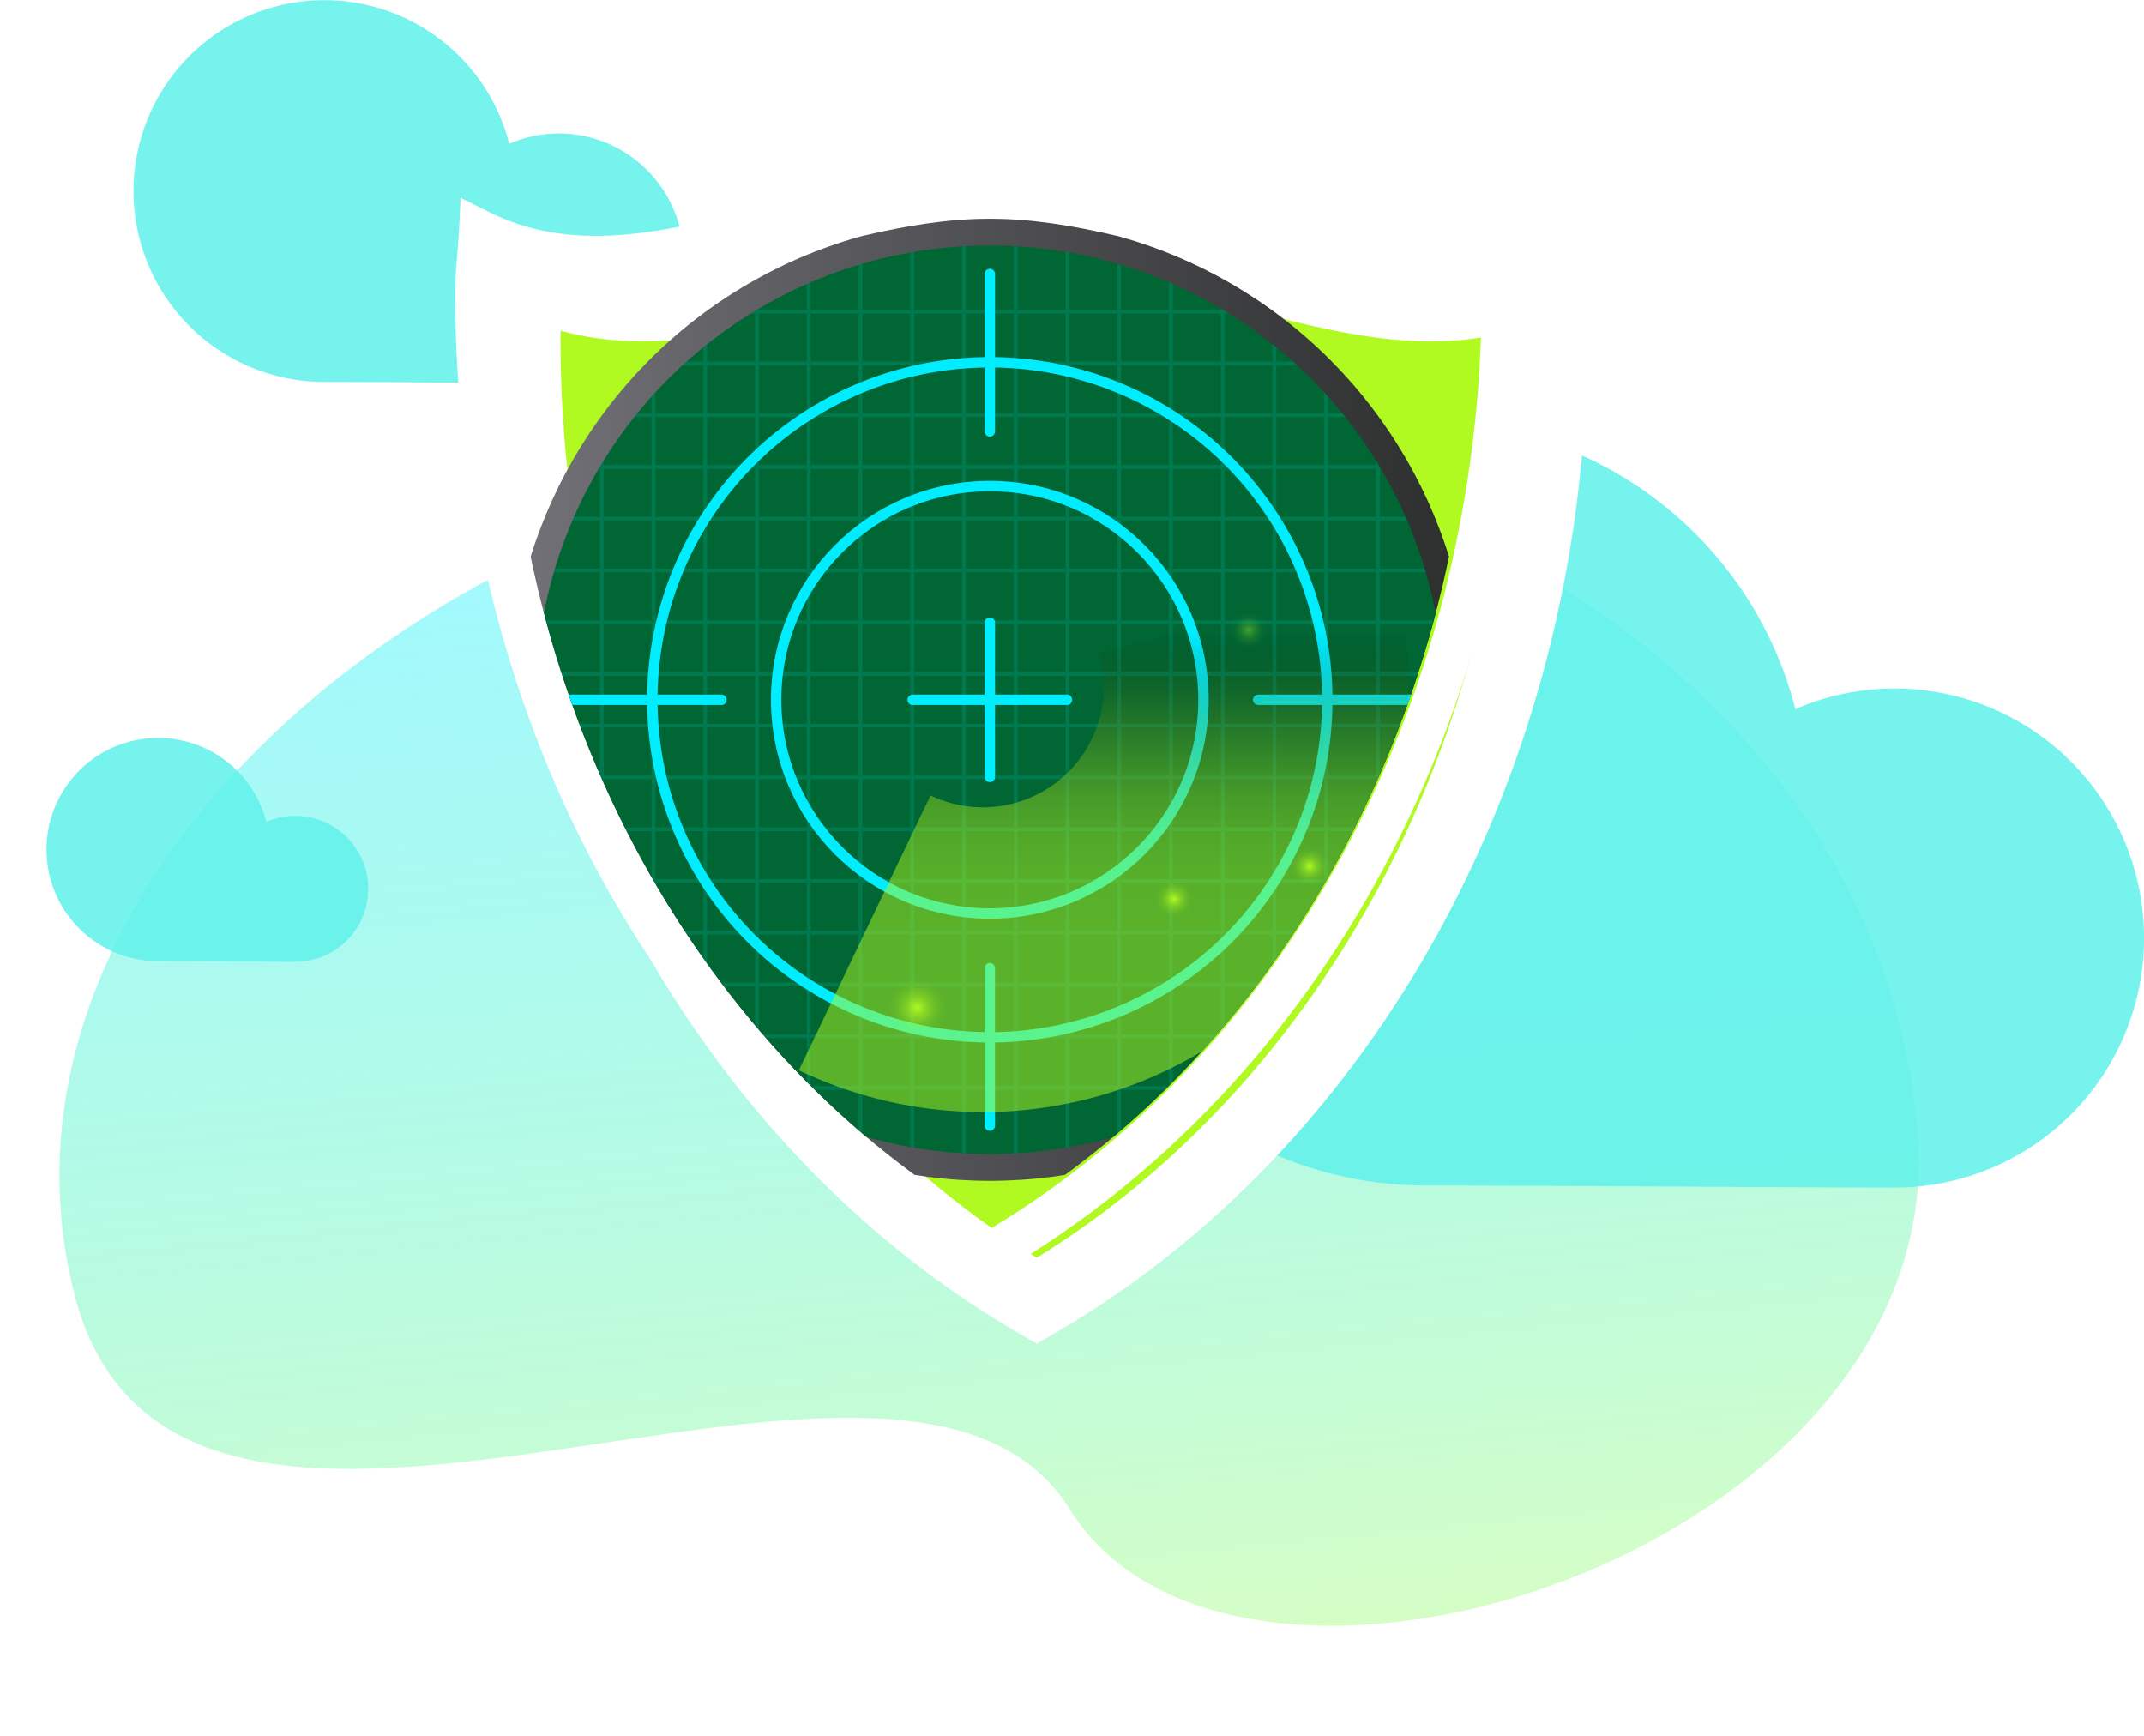
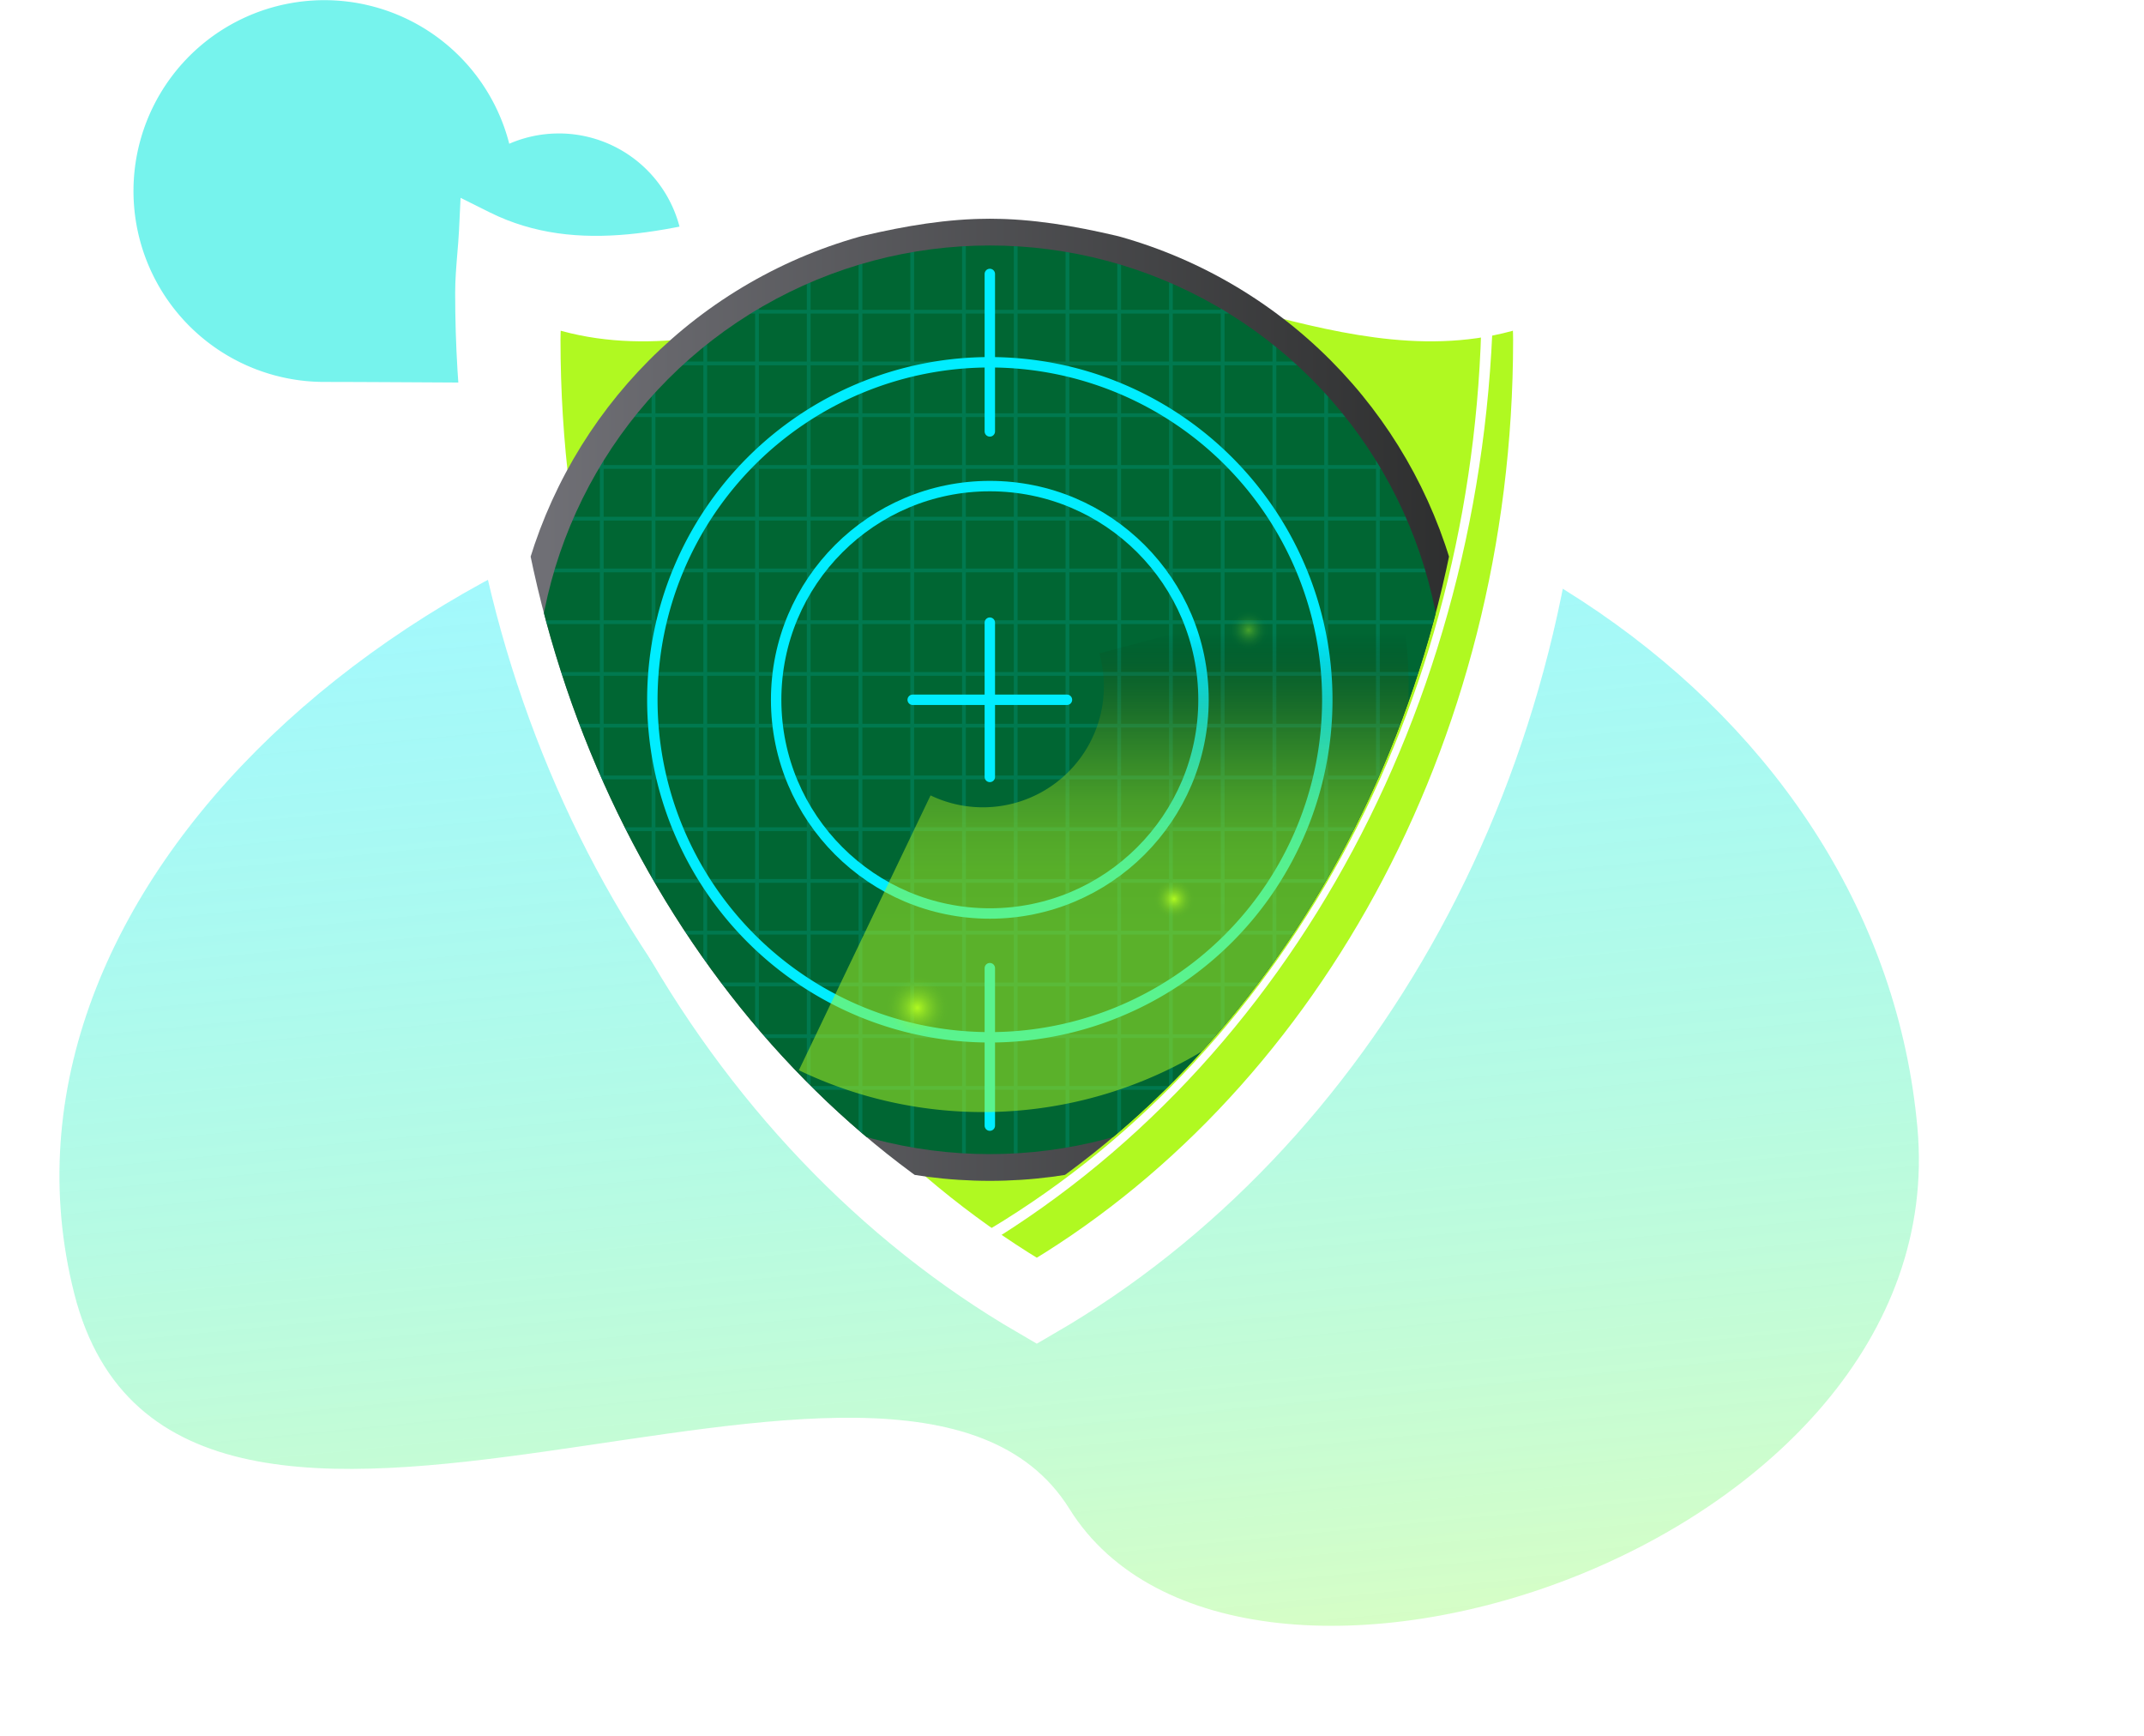
<svg xmlns="http://www.w3.org/2000/svg" xmlns:xlink="http://www.w3.org/1999/xlink" viewBox="0 0 411.572 333.207">
  <defs>
-     <path id="reuse-3" d="M30.223 0L0 0" />
    <path id="reuse-2" d="M0 0L0 30.223" />
    <path id="reuse-1" d="M0 0L0 180.63" />
    <path id="reuse-0" d="M0 0L180.63 0" />
  </defs>
  <defs>
    <linearGradient id="a" x1=".5" x2=".5" y2="1" gradientUnits="objectBoundingBox">
      <stop offset="0" stop-color="#ceff92" />
      <stop offset="1" stop-color="#00edff" stop-opacity=".6" />
    </linearGradient>
    <linearGradient id="d" x2="1" y1=".5" y2=".5" gradientUnits="objectBoundingBox">
      <stop offset="0" stop-color="#727278" />
      <stop offset="1" stop-color="#2c2d2d" />
    </linearGradient>
    <linearGradient id="f" x1=".589" x2=".589" y1=".648" y2=".106" gradientUnits="objectBoundingBox">
      <stop offset="0" stop-color="#b0f921" />
      <stop offset=".179" stop-color="#adf620" stop-opacity=".988" />
      <stop offset=".312" stop-color="#a7ec1f" stop-opacity=".949" />
      <stop offset=".431" stop-color="#9bdc1d" stop-opacity=".886" />
      <stop offset=".541" stop-color="#8bc51a" stop-opacity=".792" />
      <stop offset=".645" stop-color="#76a816" stop-opacity=".675" />
      <stop offset=".745" stop-color="#5d8311" stop-opacity=".529" />
      <stop offset=".842" stop-color="#3e590b" stop-opacity=".357" />
      <stop offset=".933" stop-color="#1c2805" stop-opacity=".165" />
      <stop offset="1" stop-opacity="0" />
    </linearGradient>
    <clipPath id="c">
      <path fill="none" d="M2154.4,1691.37c-32.727,0-63.851,22.21-92.125,8.144-.183,3.715-.687,7.326-.687,11.094,0,76.076,37.824,141.772,92.812,173.737,54.988-31.964,92.812-97.661,92.812-173.737,0-3.768-.5-7.379-.687-11.094C2218.251,1713.58,2187.126,1691.37,2154.4,1691.37Z" transform="translate(-2061.588 -1691.37)" />
    </clipPath>
    <clipPath id="e">
      <circle cx="87.201" cy="87.201" r="87.201" fill="none" stroke="#00edff" />
    </clipPath>
    <radialGradient id="g" cx=".5" cy=".5" r=".5" gradientUnits="objectBoundingBox">
      <stop offset="0" stop-color="#b0f921" />
      <stop offset=".107" stop-color="#b0f921" stop-opacity=".8" />
      <stop offset=".234" stop-color="#b0f921" stop-opacity=".588" />
      <stop offset=".363" stop-color="#b0f921" stop-opacity=".408" />
      <stop offset=".492" stop-color="#b0f921" stop-opacity=".263" />
      <stop offset=".62" stop-color="#b0f921" stop-opacity=".145" />
      <stop offset=".748" stop-color="#b0f921" stop-opacity=".067" />
      <stop offset=".875" stop-color="#b0f921" stop-opacity=".016" />
      <stop offset="1" stop-color="#b0f921" stop-opacity="0" />
    </radialGradient>
    <filter id="b" width="238.361" height="247.278" x="79.857" y="24.165" filterUnits="userSpaceOnUse">
      <feOffset dx="9.025" dy="9.025" />
      <feGaussianBlur result="blur" stdDeviation="4.513" />
      <feFlood flood-opacity=".22" />
      <feComposite in2="blur" operator="in" />
      <feComposite in="SourceGraphic" />
    </filter>
  </defs>
  <path fill="url(#a)" d="M168.665,27.271C196.3,81.973,342.613,6.466,355.259,85.553S275.731,232.66,177.629,232.66,0,166.8,0,85.553,141.033-27.432,168.665,27.271Z" opacity=".61" transform="rotate(174.87 181.108 159.268)" />
  <g>
-     <path fill="#61f2ea" d="M2403.9,1810.165a47.707,47.707,0,0,0-19.031,3.95,73.276,73.276,0,1,0-70.958,91.433c19.625,0,73.631.412,89.989.412a47.9,47.9,0,0,0,0-95.8Z" opacity=".86" transform="translate(-2040.223 -1678.007)" />
    <path fill="#61f2ea" d="M2019.054,1644.145a23.846,23.846,0,0,0-9.515,1.975,36.638,36.638,0,1,0-35.479,45.716c9.813,0,36.816.206,44.994.206a23.949,23.949,0,1,0,0-47.9Z" opacity=".86" transform="translate(-1911.781 -1618.528)" />
-     <path fill="#61f2ea" d="M1956.188,1879.208a13.953,13.953,0,0,0-5.565,1.156,21.428,21.428,0,1,0-20.75,26.738c5.739,0,21.533.121,26.316.121a14.007,14.007,0,0,0,0-28.014Z" opacity=".86" transform="translate(-1899.507 -1722.614)" />
    <g>
      <g filter="url(#b)" transform="translate(-.005 .005)">
        <path fill="#b0f921" stroke="#fff" stroke-miterlimit="10" stroke-width="14.208" d="M2150.191,1680.61c-34.746,0-67.791,23.581-97.809,8.647-.195,3.944-.73,7.777-.73,11.778,0,80.77,40.158,150.52,98.539,184.456,58.38-33.937,98.538-103.687,98.538-184.456,0-4-.535-7.834-.73-11.778C2217.981,1704.191,2184.936,1680.61,2150.191,1680.61Z" transform="translate(-1960.18 -1644.83)" />
      </g>
      <g>
-         <path fill="#fff" d="M2147.176,1887.217l-2.054-1.194c-62.042-36.059-100.58-108.1-100.58-188,0-2.559.213-5.049.415-7.538.121-1.477.253-2.955.323-4.442l.3-6.253,5.605,2.792c16.947,8.418,35.533,3.42,55.182-1.882,13.143-3.541,26.731-7.2,40.8-7.2s27.662,3.663,40.8,7.2c19.659,5.292,38.255,10.31,55.181,1.882l5.585-2.782.324,6.232c.081,1.457.192,2.894.314,4.341.212,2.519.425,5.048.425,7.649,0,79.9-38.538,151.937-100.58,188Zm-94.145-194.968c-.162,1.9-.293,3.814-.293,5.777,0,76.1,36.12,144.713,94.438,179.7,58.318-34.987,94.439-103.6,94.439-179.7,0-1.963-.132-3.875-.284-5.777-18.111,6.415-37.082,1.315-55.485-3.632-12.627-3.409-25.679-6.921-38.67-6.921s-26.043,3.511-38.669,6.921C2090.092,1693.564,2071.131,1698.694,2053.031,1692.249Z" transform="translate(-1957.167 -1641.816)" />
+         <path fill="#fff" d="M2147.176,1887.217l-2.054-1.194c-62.042-36.059-100.58-108.1-100.58-188,0-2.559.213-5.049.415-7.538.121-1.477.253-2.955.323-4.442l.3-6.253,5.605,2.792c16.947,8.418,35.533,3.42,55.182-1.882,13.143-3.541,26.731-7.2,40.8-7.2s27.662,3.663,40.8,7.2c19.659,5.292,38.255,10.31,55.181,1.882c.081,1.457.192,2.894.314,4.341.212,2.519.425,5.048.425,7.649,0,79.9-38.538,151.937-100.58,188Zm-94.145-194.968c-.162,1.9-.293,3.814-.293,5.777,0,76.1,36.12,144.713,94.438,179.7,58.318-34.987,94.439-103.6,94.439-179.7,0-1.963-.132-3.875-.284-5.777-18.111,6.415-37.082,1.315-55.485-3.632-12.627-3.409-25.679-6.921-38.67-6.921s-26.043,3.511-38.669,6.921C2090.092,1693.564,2071.131,1698.694,2053.031,1692.249Z" transform="translate(-1957.167 -1641.816)" />
      </g>
      <g>
        <g clip-path="url(#c)" transform="translate(97.2 41.984)">
          <g transform="translate(.477)">
            <circle cx="92.334" cy="92.334" r="92.334" fill="url(#d)" />
            <g transform="translate(5.134 5.134)">
              <circle cx="87.201" cy="87.201" r="87.201" fill="#063" />
              <g>
                <g>
                  <g fill="none" stroke="#00edff" stroke-miterlimit="10" stroke-width=".727" clip-path="url(#e)" opacity=".14">
                    <g>
                      <use transform="translate(-3.114 12.707)" xlink:href="#reuse-0" />
                      <use transform="translate(-3.114 22.64)" xlink:href="#reuse-0" />
                      <use transform="translate(-3.114 32.572)" xlink:href="#reuse-0" />
                      <use transform="translate(-3.114 42.505)" xlink:href="#reuse-0" />
                      <use transform="translate(-3.114 52.437)" xlink:href="#reuse-0" />
                      <use transform="translate(-3.114 62.37)" xlink:href="#reuse-0" />
                      <use transform="translate(-3.114 72.302)" xlink:href="#reuse-0" />
                      <use transform="translate(-3.114 82.235)" xlink:href="#reuse-0" />
                      <use transform="translate(-3.114 92.168)" xlink:href="#reuse-0" />
                      <use transform="translate(-3.114 102.1)" xlink:href="#reuse-0" />
                      <use transform="translate(-3.114 112.033)" xlink:href="#reuse-0" />
                      <use transform="translate(-3.114 121.965)" xlink:href="#reuse-0" />
                      <use transform="translate(-3.114 131.898)" xlink:href="#reuse-0" />
                      <use transform="translate(-3.114 141.83)" xlink:href="#reuse-0" />
                      <use transform="translate(-3.114 151.763)" xlink:href="#reuse-0" />
                      <use transform="translate(-3.114 161.696)" xlink:href="#reuse-0" />
                    </g>
                    <g>
                      <use transform="translate(161.696 -3.114)" xlink:href="#reuse-1" />
                      <use transform="translate(151.763 -3.114)" xlink:href="#reuse-1" />
                      <use transform="translate(141.831 -3.114)" xlink:href="#reuse-1" />
                      <use transform="translate(131.898 -3.114)" xlink:href="#reuse-1" />
                      <use transform="translate(121.965 -3.114)" xlink:href="#reuse-1" />
                      <use transform="translate(112.033 -3.114)" xlink:href="#reuse-1" />
                      <use transform="translate(102.1 -3.114)" xlink:href="#reuse-1" />
                      <use transform="translate(92.168 -3.114)" xlink:href="#reuse-1" />
                      <use transform="translate(82.235 -3.114)" xlink:href="#reuse-1" />
                      <use transform="translate(72.302 -3.114)" xlink:href="#reuse-1" />
                      <use transform="translate(62.37 -3.114)" xlink:href="#reuse-1" />
                      <use transform="translate(52.437 -3.114)" xlink:href="#reuse-1" />
                      <use transform="translate(42.505 -3.114)" xlink:href="#reuse-1" />
                      <use transform="translate(32.572 -3.114)" xlink:href="#reuse-1" />
                      <use transform="translate(22.64 -3.114)" xlink:href="#reuse-1" />
                      <use transform="translate(12.707 -3.114)" xlink:href="#reuse-1" />
                    </g>
                  </g>
                </g>
              </g>
            </g>
            <path fill="none" stroke="#00edff" stroke-linecap="round" stroke-width="2" d="M64.783,0A64.783,64.783,0,1,1,0,64.783,64.783,64.783,0,0,1,64.783,0Z" transform="translate(27.551 27.551)" />
            <circle cx="41.018" cy="41.018" r="41.018" fill="none" stroke="#00edff" stroke-linecap="round" stroke-miterlimit="10" stroke-width="2" transform="translate(51.316 51.316)" />
            <g fill="none" stroke="#00edff" stroke-linecap="round" stroke-miterlimit="10" stroke-width="2">
              <use transform="translate(92.334 10.6)" xlink:href="#reuse-2" />
              <use transform="translate(92.334 143.845)" xlink:href="#reuse-2" />
            </g>
            <g fill="none" stroke="#00edff" stroke-linecap="round" stroke-miterlimit="10" stroke-width="2">
              <use transform="translate(143.846 92.334)" xlink:href="#reuse-3" />
              <use transform="translate(10.6 92.334)" xlink:href="#reuse-3" />
            </g>
            <path fill="url(#f)" d="M2216.7,1825.019a23.228,23.228,0,0,1-32.4,27.256l-25.278,52.756a81.734,81.734,0,0,0,114.2-95.118Z" opacity=".51" transform="translate(-2103.344 -1741.589)" />
-             <circle cx="3.855" cy="3.855" r="3.855" fill="url(#g)" transform="translate(149.86 120.436)" />
            <circle cx="3.855" cy="3.855" r="3.855" fill="url(#g)" opacity=".4" transform="translate(138.164 75.101)" />
            <circle cx="3.855" cy="3.855" r="3.855" fill="url(#g)" transform="translate(123.841 126.699)" />
            <circle cx="6.045" cy="6.045" r="6.045" fill="url(#g)" transform="translate(72.374 145.403)" />
            <path fill="none" stroke="#00edff" stroke-linecap="round" stroke-miterlimit="10" stroke-width="2" d="M0 0L29.61 0" transform="translate(77.529 92.334)" />
            <path fill="none" stroke="#00edff" stroke-linecap="round" stroke-miterlimit="10" stroke-width="2" d="M0 0L0 29.61" transform="translate(92.334 77.529)" />
          </g>
        </g>
      </g>
    </g>
  </g>
</svg>